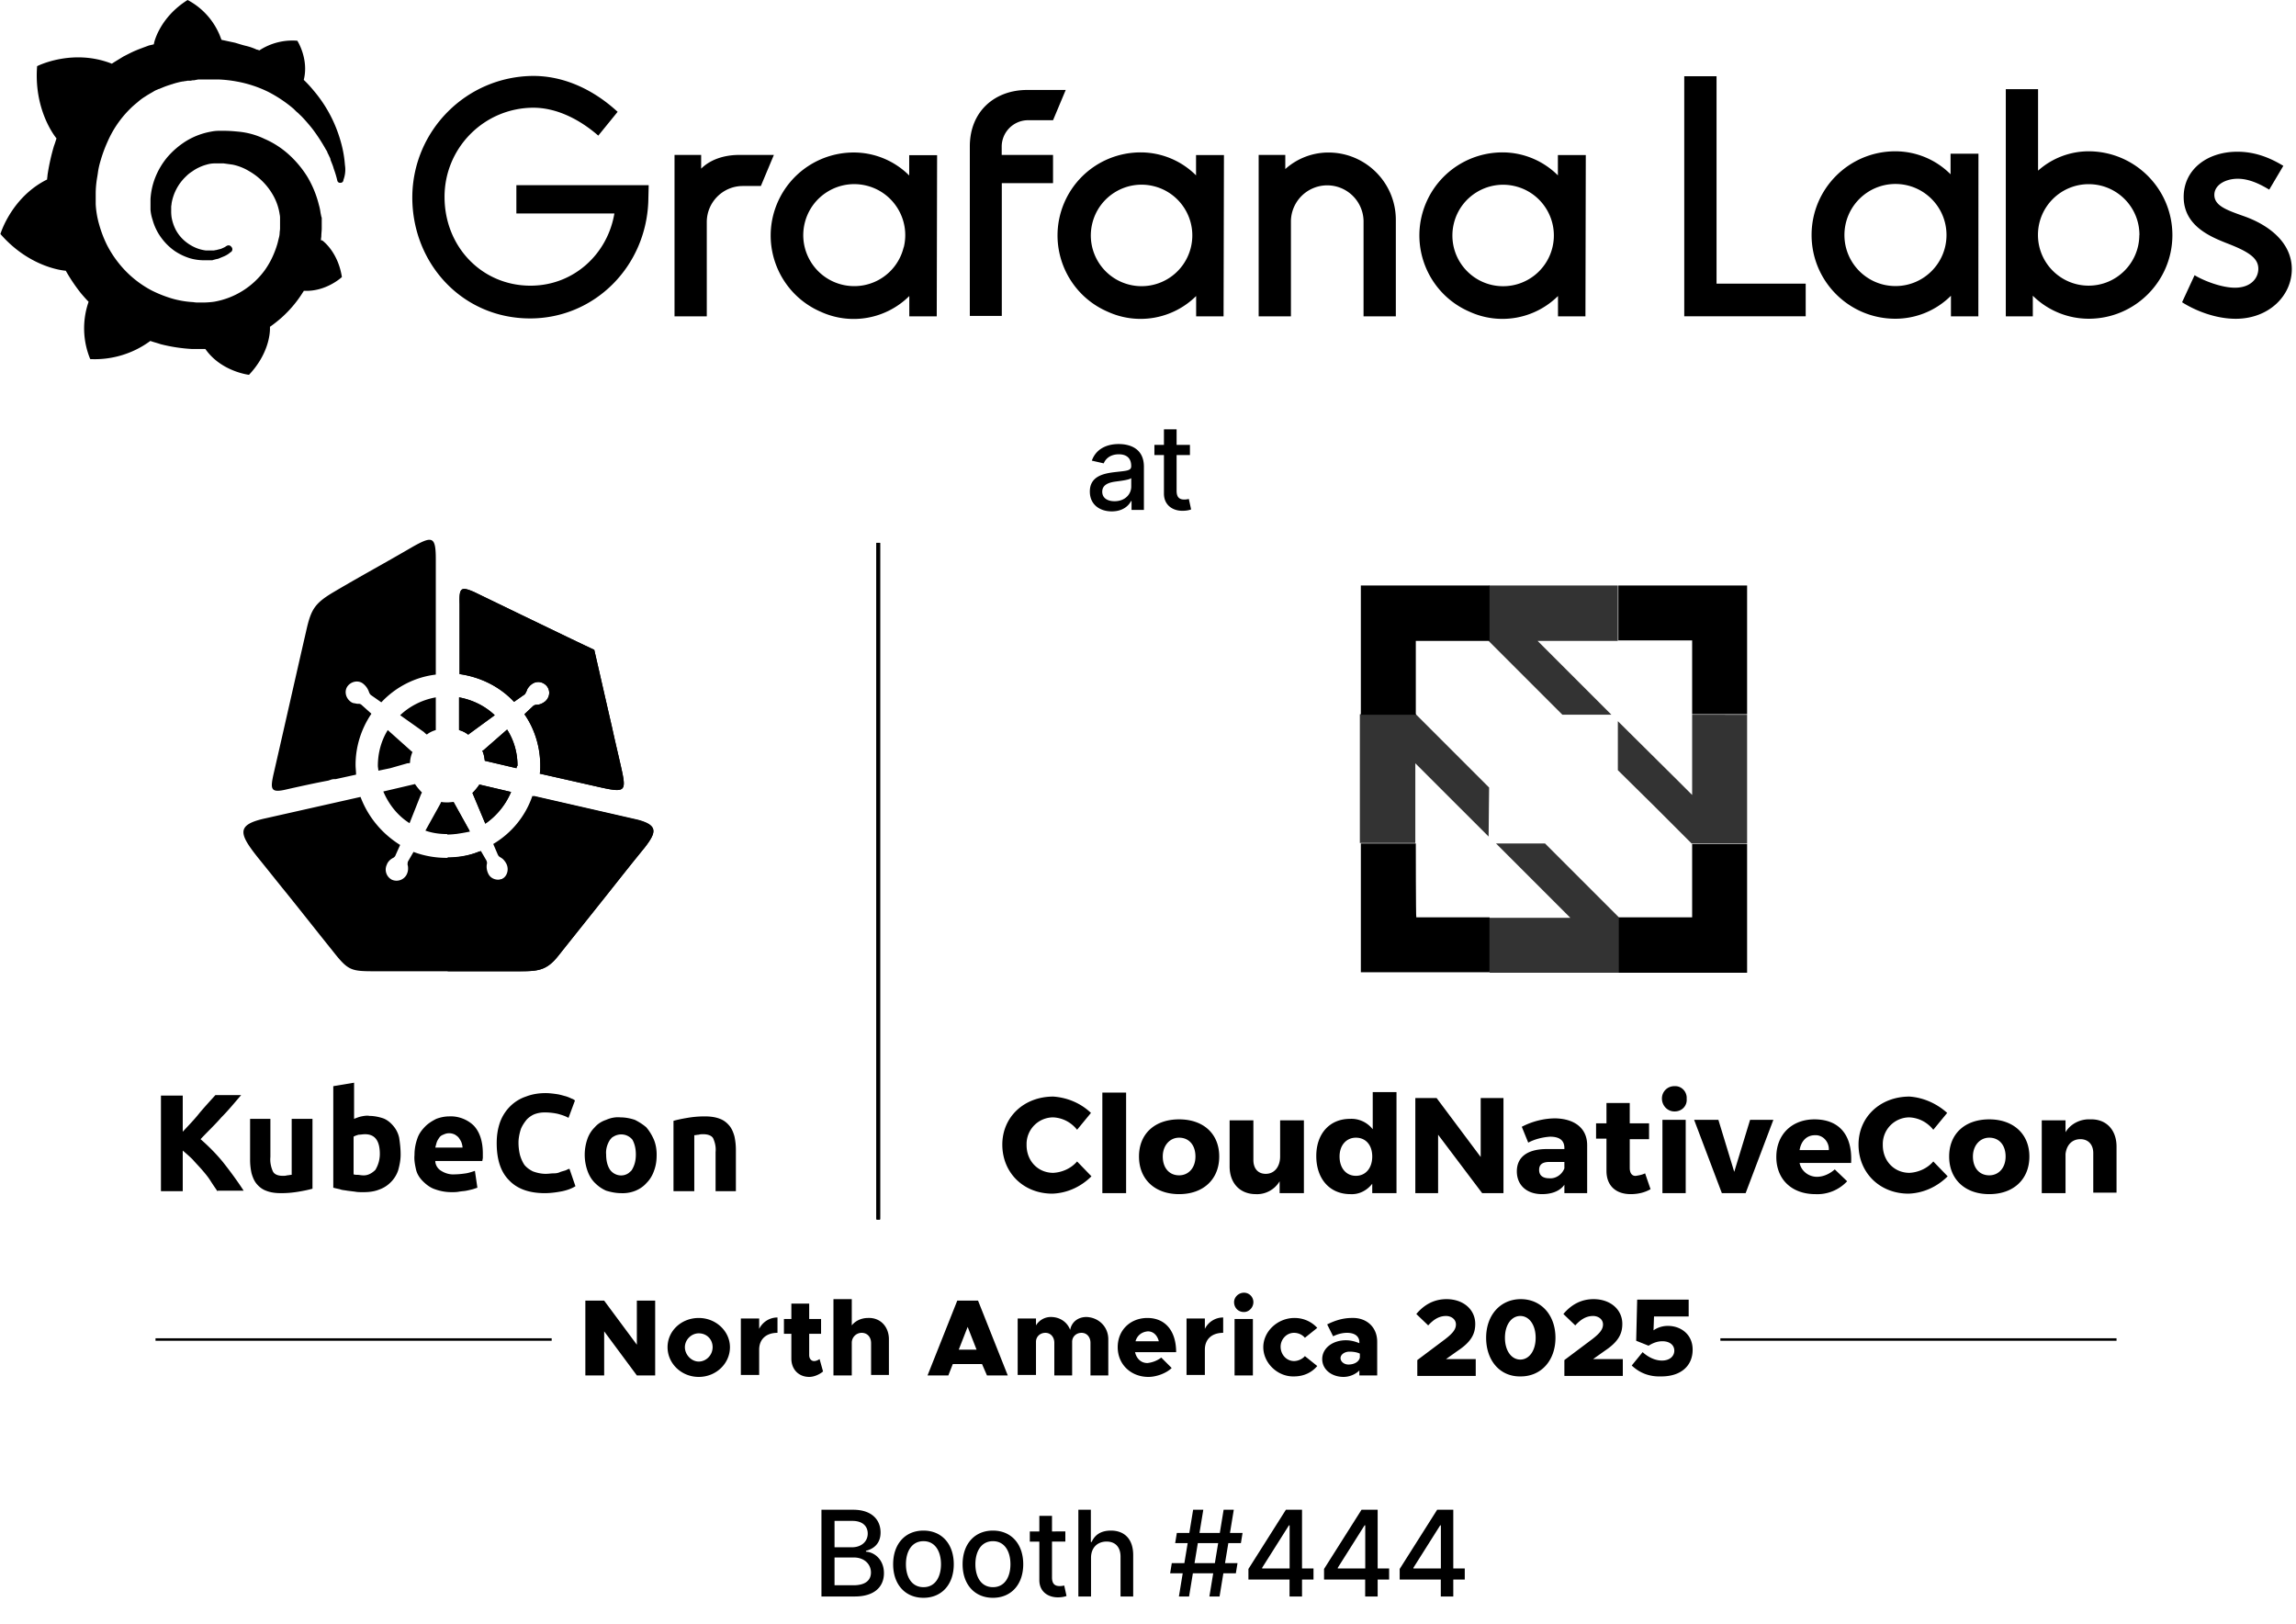
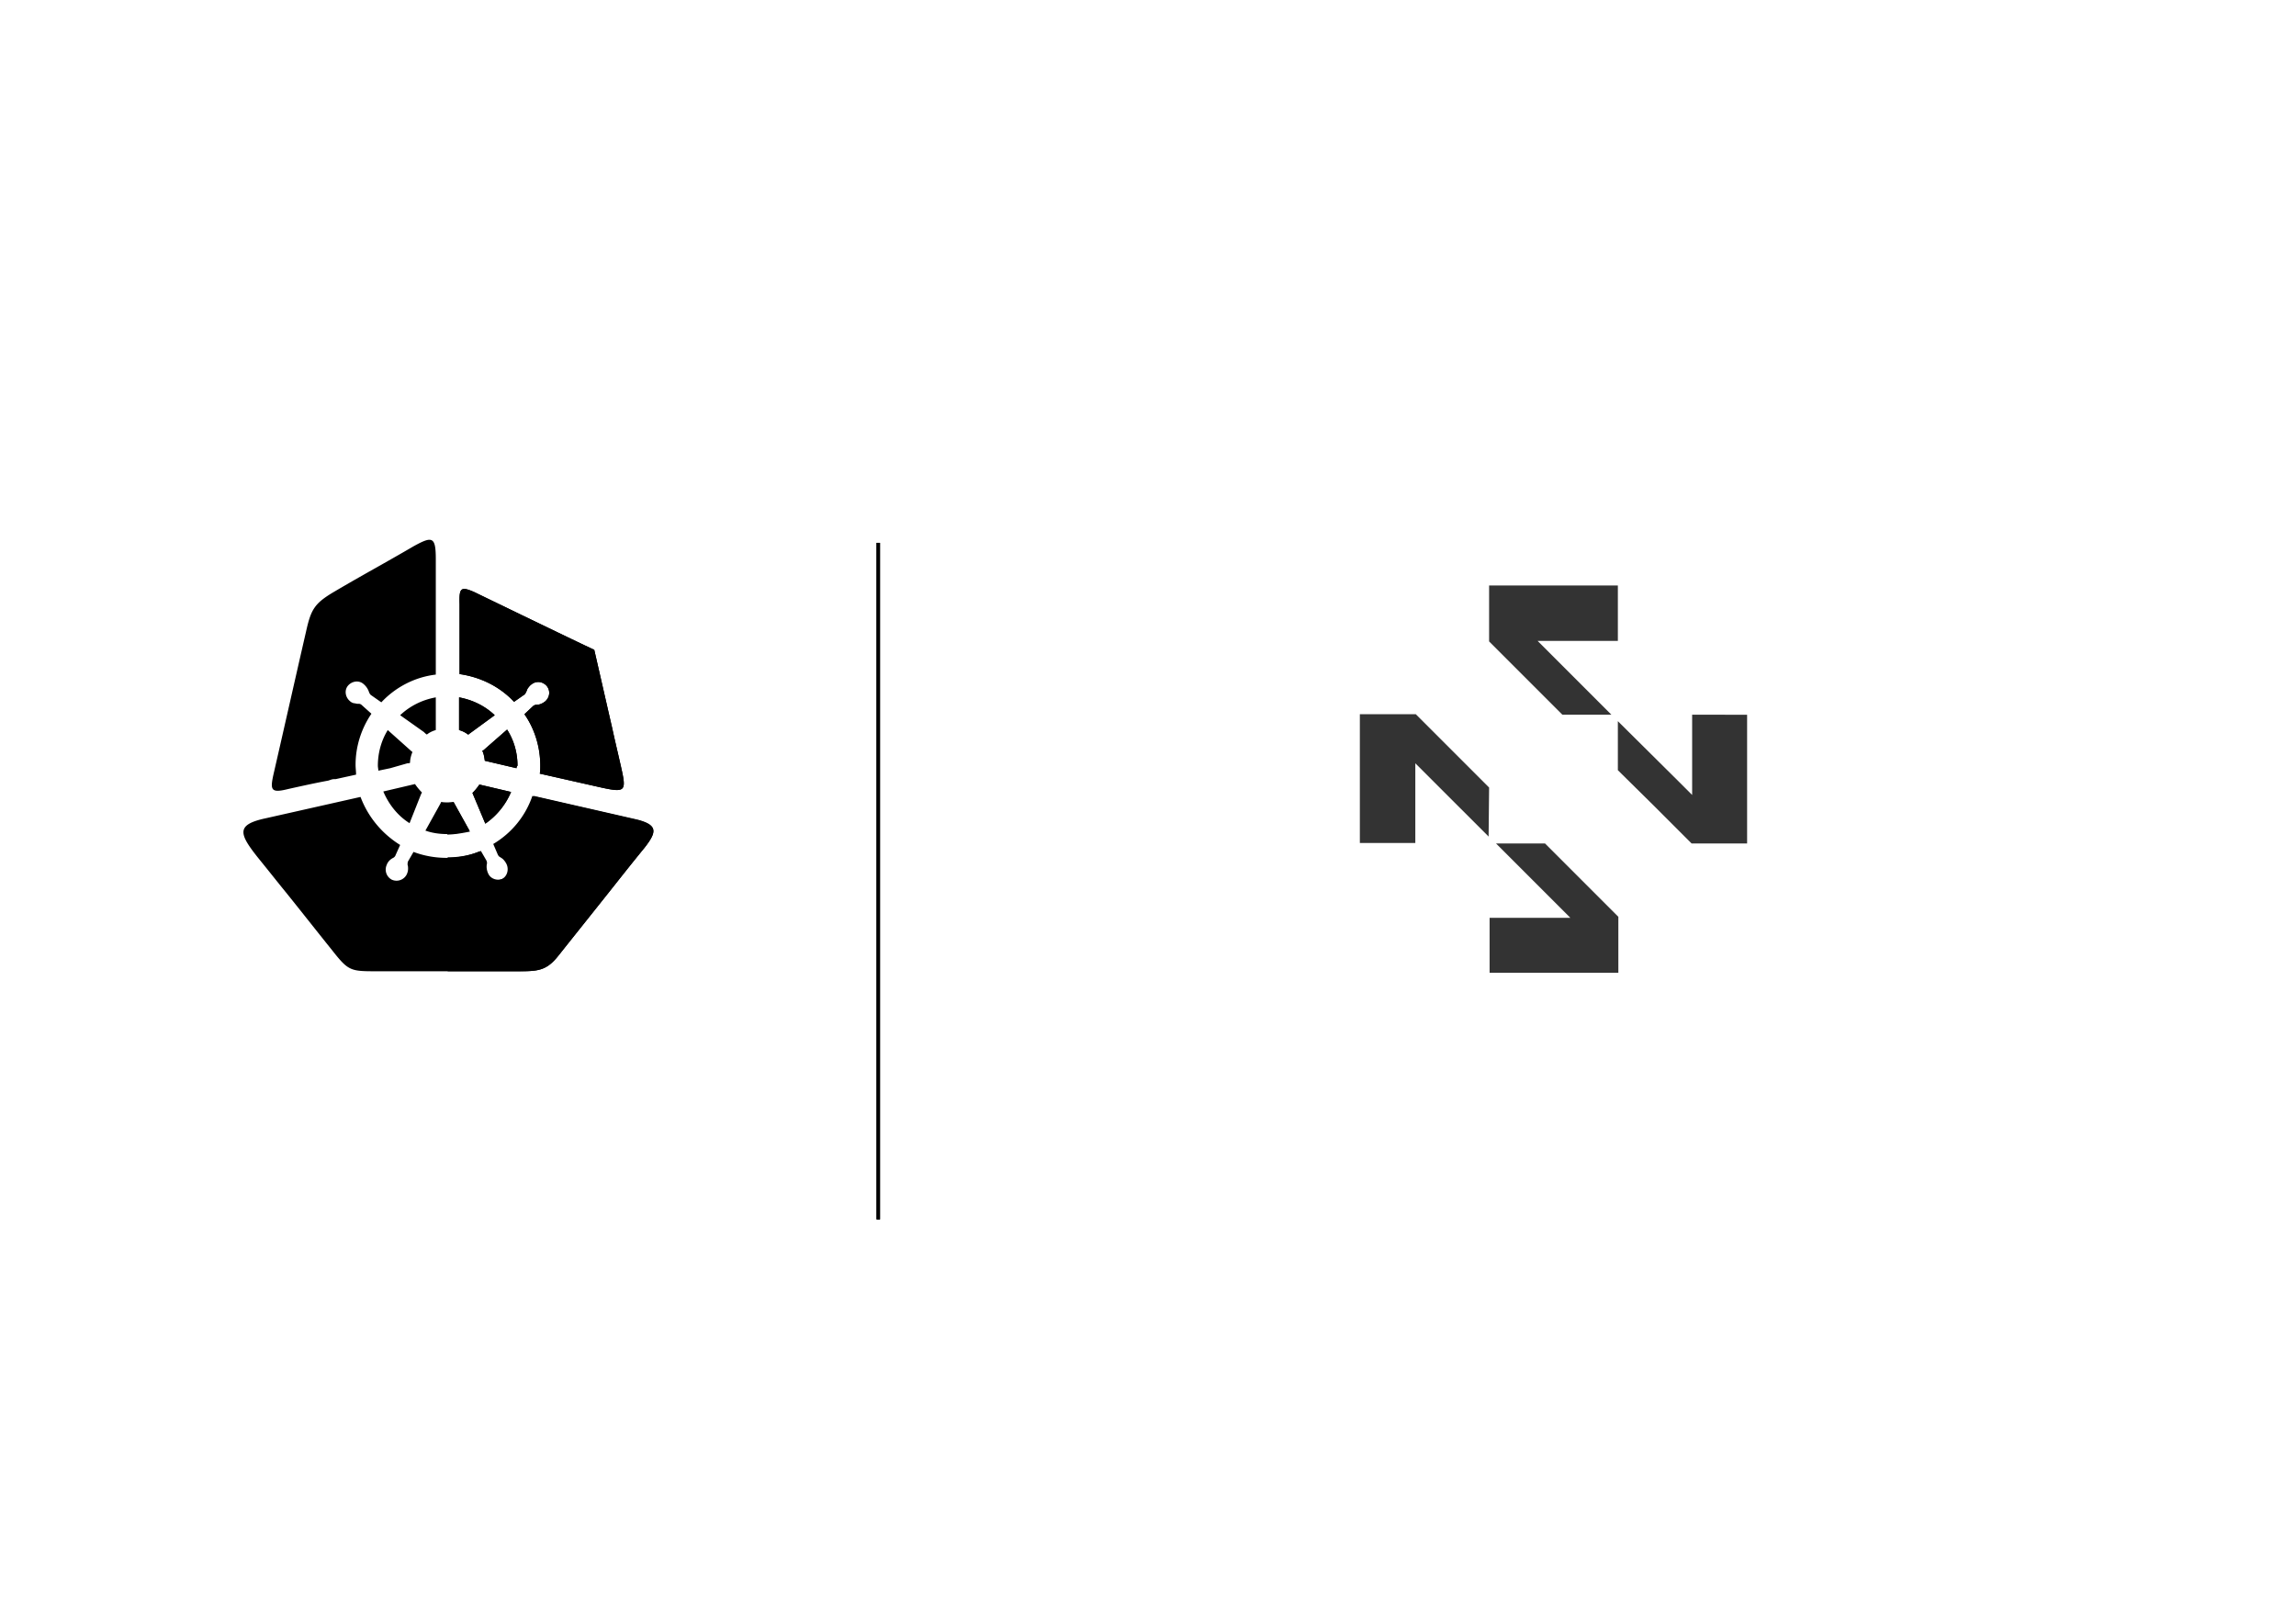
<svg xmlns="http://www.w3.org/2000/svg" width="502" height="355" fill="none" viewBox="0 0 502 355">
-   <path fill="#000" d="M179.603 349v-18.96h6.943c4.036 0 5.981 2.176 5.981 4.981 0 2.37-1.454 3.555-3.194 3.999v.185c1.879.102 3.934 1.759 3.934 4.694 0 2.907-1.99 5.101-6.397 5.101zm2.86-2.453h4.129c2.75 0 3.833-1.195 3.833-2.787 0-1.805-1.435-3.286-3.731-3.286h-4.231zm0-8.305h3.833c1.926 0 3.425-1.166 3.425-2.999 0-1.574-1.083-2.768-3.351-2.768h-3.907zm19.443 11.045c-4.008 0-6.628-2.935-6.628-7.332 0-4.425 2.62-7.36 6.628-7.36 4.009 0 6.629 2.935 6.629 7.36 0 4.397-2.62 7.332-6.629 7.332m.01-2.324c2.601 0 3.823-2.286 3.823-5.017 0-2.722-1.222-5.037-3.823-5.037-2.62 0-3.842 2.315-3.842 5.037 0 2.731 1.222 5.017 3.842 5.017m15.177 2.324c-4.009 0-6.628-2.935-6.628-7.332 0-4.425 2.619-7.36 6.628-7.36s6.629 2.935 6.629 7.36c0 4.397-2.62 7.332-6.629 7.332m.009-2.324c2.602 0 3.824-2.286 3.824-5.017 0-2.722-1.222-5.037-3.824-5.037-2.62 0-3.842 2.315-3.842 5.037 0 2.731 1.222 5.017 3.842 5.017m15.826-12.183v2.222h-2.916v7.823c0 1.601.805 1.898 1.703 1.898.445 0 .787-.084.972-.121l.5 2.287c-.324.12-.916.287-1.796.296-2.185.046-4.157-1.203-4.147-3.786v-8.397h-2.083v-2.222h2.083v-3.407h2.768v3.407zm5.614 5.777V349h-2.768v-18.96h2.731v7.054h.176c.667-1.536 2-2.499 4.212-2.499 2.926 0 4.87 1.814 4.87 5.36V349h-2.768v-8.712c0-2.083-1.139-3.295-3.046-3.295-1.972 0-3.407 1.296-3.407 3.564M264.423 349l.834-5.073h-4.444L259.98 349h-2.222l.833-5.073h-2.75l.361-2.222h2.75l.722-4.37h-2.731l.361-2.222h2.731l.833-5.073h2.222l-.833 5.073h4.444l.833-5.073h2.222l-.833 5.073h2.749l-.361 2.222h-2.749l-.723 4.37h2.732l-.362 2.222h-2.731l-.833 5.073zm-3.249-7.295h4.444l.722-4.37h-4.444zm11.782 3.592v-2.315l8.193-12.942h3.527v12.831h2.509v2.426h-2.509V349h-2.731v-3.703zm9.008-2.426v-9.424h-.148l-5.86 9.276v.148zm7.528 2.426v-2.315l8.193-12.942h3.528v12.831h2.508v2.426h-2.508V349h-2.731v-3.703zm9.008-2.426v-9.424h-.148l-5.86 9.276v.148zm7.528 2.426v-2.315l8.193-12.942h3.528v12.831h2.509v2.426h-2.509V349h-2.731v-3.703zm9.008-2.426v-9.424h-.148l-5.86 9.276v.148zM141.744 44.1c-.555 14.285-11.818 25.51-25.843 25.51-14.819 0-25.755-11.995-25.755-26.459.04-14.613 11.846-26.464 26.459-26.553 6.527 0 12.966 2.818 18.434 7.848l-4.231 5.201c-4.149-3.615-9.173-6.1-14.203-6.1-10.737.039-19.416 8.757-19.41 19.493 0 10.937 8.202 19.41 18.789 19.41 9.428 0 16.848-6.882 18.345-15.788H112.9v-6.178h28.932zM166.356 40.661h-3.971c-4.353.017-7.869 3.566-7.853 7.92V69.15h-7.054V33.868h5.823v3c1.941-1.941 4.936-3 8.319-3h7.581zM204.811 69.15h-6.001v-4.437a17.26 17.26 0 0 1-19.315 3.46c-9.212-3.959-13.471-14.634-9.511-23.851a18.15 18.15 0 0 1 16.72-10.986 17.15 17.15 0 0 1 12.084 5.024v-4.437h6.101zm-7.21-15.085c1.47-5.978-2.185-12.017-8.163-13.487s-12.017 2.185-13.487 8.163c-1.47 5.979 2.185 12.018 8.163 13.488 1.498.366 3.061.421 4.581.155a11.09 11.09 0 0 0 8.879-8.319zM219.014 31.927v1.94h11.224v6.173h-11.202v29.02h-6.993V32.017c0-7.764 5.545-12.35 12.522-12.35h8.446l-2.773 6.615h-5.673a5.786 5.786 0 0 0-5.551 5.646M267.522 69.15h-5.995v-4.437a17.27 17.27 0 0 1-19.316 3.439c-9.212-3.96-13.471-14.636-9.511-23.853a18.15 18.15 0 0 1 16.72-10.986 17.14 17.14 0 0 1 12.084 5.025V33.9h6.101zm-7.143-15.085c1.436-5.956-2.23-11.945-8.186-13.381-5.956-1.437-11.945 2.229-13.382 8.185s2.23 11.946 8.186 13.382a11.093 11.093 0 0 0 13.382-8.186M305.187 48.243V69.15h-7.059V48.242a7.942 7.942 0 0 0-15.878 0V69.15h-7.054V33.868h5.823v3.089a14.12 14.12 0 0 1 9.428-3.616c8.136 0 14.74 6.588 14.74 14.73zM346.642 69.15h-6.001v-4.437a17.27 17.27 0 0 1-19.315 3.439c-9.212-3.96-13.471-14.636-9.511-23.853a18.15 18.15 0 0 1 16.72-10.986 17.15 17.15 0 0 1 12.084 5.025V33.9h6.101zm-7.21-15.085c1.426-5.956-2.246-11.945-8.202-13.37-5.956-1.426-11.945 2.246-13.37 8.202-.2.826-.3 1.67-.305 2.518-.034 6.128 4.902 11.119 11.03 11.152a11.09 11.09 0 0 0 10.847-8.507zM394.8 69.144h-26.553V16.665h7.06v45.336H394.8zM432.551 69.15h-5.995v-4.498a17.2 17.2 0 0 1-12.167 5.025c-10.11 0-18.301-8.192-18.301-18.301 0-10.11 8.191-18.301 18.301-18.301 4.536 0 8.889 1.808 12.084 5.024v-4.497h6.1zm-6.966-17.819c-.022-6.161-5.041-11.136-11.202-11.113s-11.136 5.04-11.114 11.202c.023 6.128 4.986 11.091 11.114 11.114 6.156.033 11.169-4.936 11.202-11.092zM474.975 51.42c-.022 10.071-8.185 18.234-18.256 18.257a17.4 17.4 0 0 1-12.262-5.03v4.503h-5.906V19.488h7.054v17.818a16.64 16.64 0 0 1 11.202-4.231c10.06.1 18.168 8.28 18.168 18.345m-7.209 0c.039-6.128-4.897-11.12-11.025-11.158s-11.119 4.897-11.158 11.025 4.897 11.12 11.025 11.158h.066c6.089-.011 11.031-4.936 11.07-11.025zM499.232 36.252l-3.084 5.202c-1.502-.881-4.059-2.379-6.882-2.379-2.645 0-5.118 1.32-5.118 3.527 0 2.38 2.734 3.328 6.266 4.587 5.646 1.94 10.67 5.823 10.67 11.646s-5.024 10.853-12.261 10.853c-4.409 0-8.818-1.764-11.73-3.616l2.734-5.912c2.03 1.237 5.912 2.734 8.818 2.734 3.533 0 5.119-2.118 5.119-4.142 0-2.385-2.218-3.794-7.054-5.646-3.533-1.414-9.267-3.793-9.267-10.06 0-5.906 5.03-9.877 11.735-9.877 3.882-.005 7.142 1.32 10.054 3.083M75.418 36.075a25 25 0 0 0-.794-4.675 30.2 30.2 0 0 0-2.118-5.646 29.5 29.5 0 0 0-3.97-6 26 26 0 0 0-2.12-2.29c1.149-4.587-1.408-8.558-1.408-8.558a13.2 13.2 0 0 0-8.318 2.119c-.167-.1-.36-.16-.555-.178a12 12 0 0 0-2.252-.793c-.793-.177-1.586-.443-2.467-.704-.799-.177-1.664-.355-2.563-.554-.172 0-.26-.09-.438-.09A15.36 15.36 0 0 0 41.017 0c-6.178 3.882-7.32 9.35-7.32 9.35a1.5 1.5 0 0 1-.089.35l-1.059.243c-.444.178-.97.355-1.414.527s-.965.355-1.409.555c-.882.35-1.852.882-2.734 1.32-.882.554-1.763 1.059-2.556 1.591a.27.27 0 0 0-.178-.088c-8.557-3.267-16.143.615-16.143.615-.705 9.084 3.443 14.819 4.236 15.789-.177.555-.355 1.148-.554 1.664a47 47 0 0 0-1.409 6.35c0 .266-.088.62-.088.97C2.468 43.129.09 51.154.09 51.154c6.616 7.592 14.291 8.03 14.291 8.03a37.5 37.5 0 0 0 3.328 4.936c.526.62 1.059 1.236 1.663 1.852a17.64 17.64 0 0 0 .355 12.528 20.5 20.5 0 0 0 13.144-3.97c.704.265 1.497.443 2.218.703 2.252.577 4.559.932 6.882 1.06H44.9c3.439 4.94 9.539 5.645 9.539 5.645 4.326-4.586 4.586-9.084 4.586-10.054v-.444a29 29 0 0 0 2.562-2.024 25.7 25.7 0 0 0 4.498-5.296c.089-.172.26-.35.35-.555 4.852.266 8.318-3 8.318-3-.793-5.113-3.705-7.587-4.32-8.025h-.178a.09.09 0 0 1-.088-.088c0-.267.088-.616.088-.882 0-.555.09-1.06.09-1.664v-2.102a.8.8 0 0 0-.09-.444l-.088-.438-.09-.443a10.6 10.6 0 0 0-.348-1.664 22.5 22.5 0 0 0-2.535-6.183 22.6 22.6 0 0 0-4.148-4.942 19.4 19.4 0 0 0-5.202-3.327 16.8 16.8 0 0 0-5.734-1.586c-.97-.089-1.941-.178-2.912-.178h-1.564a8.6 8.6 0 0 0-1.503.178 15.7 15.7 0 0 0-5.379 2.024 18 18 0 0 0-4.142 3.533 16.3 16.3 0 0 0-2.651 4.436 15.3 15.3 0 0 0-1.054 4.764v2.29c.06.766.216 1.52.46 2.246a11.9 11.9 0 0 0 1.941 3.966 12.6 12.6 0 0 0 2.89 2.828 12.8 12.8 0 0 0 3.327 1.592c1.081.316 2.202.46 3.327.438h1.498c.177 0 .266-.09.355-.09s.26-.088.35-.088c.265-.089.443-.089.703-.172l1.326-.554c.41-.183.798-.422 1.148-.705.089-.088.177-.177.26-.177a.755.755 0 0 0 .09-1.148.73.73 0 0 0-1.054-.172c-.09 0-.178.083-.267.172-.316.166-.638.31-.97.444l-1.06.266c-.177 0-.354.083-.554.083H45.01a8.3 8.3 0 0 1-2.468-.704 9.3 9.3 0 0 1-2.29-1.498 8.5 8.5 0 0 1-1.77-2.218 9.6 9.6 0 0 1-.964-2.823 9 9 0 0 1-.089-1.497v-.765c0-.267.089-.555.089-.793a10.52 10.52 0 0 1 3.172-5.912q.6-.609 1.326-1.06c.465-.343.97-.637 1.497-.881a9.4 9.4 0 0 1 1.664-.616 6.1 6.1 0 0 1 1.763-.266h1.952l1.941.266c1.276.26 2.49.738 3.605 1.409a14.03 14.03 0 0 1 5.468 5.645 11.9 11.9 0 0 1 1.237 3.794c.072.316.1.643.088.97v2.119c0 .349-.088.704-.088 1.059-.017.355-.078.71-.178 1.054q-.134.534-.26 1.059-.298 1.08-.721 2.118a18.2 18.2 0 0 1-2.113 3.882 17.38 17.38 0 0 1-11.03 6.86c-.738.106-1.476.161-2.219.178h-1.137a5.8 5.8 0 0 1-1.236-.089c-1.581-.083-3.15-.35-4.67-.793a27 27 0 0 1-4.437-1.764 22.7 22.7 0 0 1-7.21-5.994 23.6 23.6 0 0 1-2.55-3.955 25.5 25.5 0 0 1-1.664-4.325 19.8 19.8 0 0 1-.793-4.587V42.16q.015-1.138.155-2.269c.09-.798.267-1.591.355-2.384.128-.777.3-1.542.527-2.29q.634-2.222 1.592-4.326a23 23 0 0 1 4.936-7.143c.554-.555 1.059-.97 1.591-1.409.516-.46 1.07-.876 1.664-1.236.527-.355 1.148-.705 1.763-1.06q.417-.276.882-.443.207-.116.438-.172c.089 0 .355-.178.444-.178a17 17 0 0 1 1.974-.726c.178-.089.355-.089.555-.178.2-.088.355-.088.554-.177l1.06-.266c.172 0 .349-.09.554-.09s.355-.082.555-.082.355-.089.554-.089h.555c.177 0 .355-.089.554-.089.211.011.416-.022.616-.088.178 0 .444-.09.616-.09h4.436c1.303.056 2.601.2 3.882.439a26 26 0 0 1 6.971 2.296 29 29 0 0 1 5.507 3.699l.26.266.267.26c.177.178.444.356.615.555l.555.527.527.555c.71.793 1.325 1.497 1.94 2.29a39 39 0 0 1 2.912 4.498c.09.088.09.177.178.266.067.072.1.166.089.266l.266.527.26.554c.106.167.167.36.178.555.266.704.555 1.325.704 1.941q.484 1.298.793 2.645c.084.31.394.505.71.444.333.005.61-.26.616-.593v-.028a6.4 6.4 0 0 0 .333-3.261M243.089 111.791c-2.703 0-4.805-1.536-4.805-4.332 0-3.231 2.759-3.935 5.453-4.25 2.555-.296 3.592-.277 3.592-1.286v-.065c0-1.611-.917-2.546-2.703-2.546-1.861 0-2.898.972-3.305 1.981l-2.602-.593c.926-2.592 3.296-3.629 5.87-3.629 2.259 0 5.517.824 5.517 4.963v9.443h-2.703v-1.945h-.111c-.528 1.065-1.852 2.259-4.203 2.259m.602-2.222c2.305 0 3.647-1.536 3.647-3.221v-1.833c-.398.398-2.527.638-3.425.759-1.602.213-2.916.74-2.916 2.222 0 1.37 1.129 2.073 2.694 2.073m16.479-12.312v2.221h-2.916v7.823c0 1.602.806 1.898 1.704 1.898.444 0 .787-.083.972-.12l.5 2.286c-.324.121-.917.287-1.796.297-2.185.046-4.157-1.204-4.148-3.787v-8.397h-2.083v-2.221h2.083V93.85h2.768v3.407zM147.253 245.021c.758-.216 1.732-.433 3.032-.649a22.3 22.3 0 0 1 3.789-.325c1.083 0 2.274.108 3.357.541.866.325 1.515.867 2.057 1.516.541.65.866 1.516 1.083 2.274.216.974.324 1.949.324 3.032v8.986h-4.439v-8.553c.108-1.083-.108-2.058-.541-3.032-.325-.541-1.083-.866-2.166-.866-.324 0-.649 0-.974.108-.325 0-.65.108-.975.108v12.235h-4.547zm-8.229 7.363c0-1.191-.216-2.274-.758-3.248-1.082-1.3-2.923-1.516-4.331-.542-.216.109-.324.325-.541.542-.65.974-.974 2.165-.866 3.248 0 1.191.216 2.382.866 3.356.975 1.3 2.815 1.625 4.114.65.217-.216.542-.433.65-.65.65-1.082.866-2.165.866-3.356m4.548 0c0 1.191-.109 2.274-.542 3.465-.324.974-.866 1.949-1.624 2.707-1.407 1.624-3.573 2.382-5.63 2.273-1.083 0-2.165-.216-3.248-.541-.975-.433-1.732-.975-2.49-1.732-.758-.758-1.3-1.733-1.624-2.707a10.5 10.5 0 0 1 0-6.821 6.6 6.6 0 0 1 1.624-2.599c.649-.758 1.515-1.299 2.49-1.624.974-.433 2.057-.65 3.14-.542 1.083 0 2.165.217 3.14.542.866.433 1.732.974 2.49 1.624q.975 1.137 1.624 2.599c.433.974.65 2.165.65 3.356m-24.47 8.445c-3.465 0-6.063-.974-7.796-2.815-1.84-1.84-2.706-4.547-2.706-8.12 0-1.624.216-3.14.758-4.656.974-2.599 3.031-4.656 5.63-5.522 1.407-.541 2.815-.758 4.331-.758.758 0 1.624.108 2.382.217.758.108 1.407.324 1.84.433s.975.325 1.408.541c.325.108.541.217.758.433l-1.408 3.79c-.758-.433-1.516-.65-2.274-.866a13.4 13.4 0 0 0-2.923-.325c-.758 0-1.407.108-2.057.325-.65.216-1.299.649-1.841 1.191-.541.649-.974 1.299-1.299 2.057-.325.974-.541 2.057-.541 3.031 0 .867.108 1.841.324 2.707.217.758.542 1.516.975 2.166.541.649 1.191 1.082 1.841 1.407.866.325 1.84.542 2.815.542.649 0 1.191-.109 1.84-.109.542 0 .975-.108 1.408-.324.325-.109.758-.217 1.083-.325s.541-.325.866-.325l1.299 3.789c-.866.542-1.841.867-2.815 1.083-1.083.217-2.49.433-3.898.433m-17.973-9.961c0-.325-.108-.758-.217-1.083-.108-.324-.325-.649-.541-.974s-.541-.541-.866-.758a2.9 2.9 0 0 0-1.3-.325q-.65 0-1.299.325c-.325.108-.65.325-.866.65-.217.324-.433.649-.541.974s-.217.758-.325 1.191zm-10.503 1.624c0-1.299.217-2.49.65-3.681.325-.974.974-1.841 1.732-2.599.65-.649 1.516-1.191 2.382-1.624.867-.325 1.841-.541 2.815-.541 1.949-.108 4.007.65 5.414 2.057 1.299 1.408 1.949 3.465 1.949 6.063v.867c0 .324-.108.541-.108.758H95.174c0 .866.541 1.732 1.3 2.165.865.541 1.948.866 3.03.758.759 0 1.625-.108 2.383-.217.649-.108 1.299-.324 1.949-.541l.541 3.681-.974.325c-.434.108-.867.217-1.408.325s-.974.108-1.624.216c-.541.109-1.083.109-1.624.109-1.3 0-2.49-.217-3.681-.65-.975-.325-1.841-.974-2.599-1.732s-1.3-1.624-1.516-2.599c-.216-.974-.433-2.057-.325-3.14m-3.031-.108c0 1.191-.217 2.274-.542 3.465a6.6 6.6 0 0 1-1.624 2.598 6.6 6.6 0 0 1-2.598 1.624c-1.083.433-2.274.542-3.465.542-.541 0-1.191 0-1.732-.109l-1.733-.216c-.541-.108-1.082-.108-1.624-.325a27 27 0 0 1-1.407-.325v-22.196l4.547-.758v7.904c.541-.216 1.083-.433 1.624-.541s1.191-.217 1.733-.108c.974 0 2.057.216 3.031.541.866.325 1.624.975 2.166 1.624a5.9 5.9 0 0 1 1.299 2.599c.216 1.407.325 2.49.325 3.681m-4.548-.108c0-2.924-1.082-4.331-3.248-4.331-.433 0-.974.108-1.408.108-.324.108-.757.217-1.082.433v8.229c.325.108.541.108.866.108s.758.108 1.083.108c1.082.109 2.057-.433 2.815-1.191a6.7 6.7 0 0 0 .974-3.464m-14.725 7.579c-.758.216-1.732.433-3.032.649-1.299.217-2.49.325-3.79.325-1.19 0-2.273-.108-3.355-.541-.867-.325-1.516-.866-2.058-1.516s-.866-1.516-1.082-2.274a13.7 13.7 0 0 1-.325-3.031v-8.879h4.439v8.337c-.108 1.083.108 2.166.541 3.14.325.65 1.083.975 2.166.975.325 0 .65 0 .974-.109.325 0 .65-.108.975-.108v-12.235h4.547zm-20.788.541c-.433-.649-.975-1.407-1.516-2.274-.541-.866-1.191-1.624-1.84-2.382-.65-.757-1.408-1.515-2.058-2.273-.65-.65-1.407-1.3-2.165-1.949v8.878H35.19v-20.897h4.764v7.904c1.19-1.299 2.49-2.598 3.68-4.114 1.192-1.408 2.383-2.707 3.466-3.898h5.63c-1.408 1.624-2.815 3.357-4.331 4.872-1.408 1.625-3.032 3.14-4.547 4.765 1.732 1.515 3.356 3.139 4.872 4.98 1.624 2.057 3.14 4.114 4.547 6.28h-5.63z" />
  <path fill="#000" fill-rule="evenodd" d="m85.323 167.932-2.598.542c0-.325-.109-.758-.109-1.083 0-2.815.758-5.522 2.166-7.796l5.089 4.548c.108.108.216.216.325.216-.325.758-.542 1.624-.542 2.382-.108.108-.325.108-.541.108zm9.961-15.483v7.146q-1.136.326-1.949.975c-.216-.109-.433-.325-.65-.542l-5.196-3.681c2.057-1.949 4.764-3.356 7.795-3.898M59.88 168.907c2.49-10.828 4.548-20.031 7.038-30.858 1.083-4.872 1.84-6.172 6.28-8.77 6.063-3.573 10.719-6.064 17.215-9.853 4.114-2.274 4.872-2.166 4.872 2.815v25.228c-4.547.541-8.77 2.706-11.91 6.063l-2.165-1.516c-.217-.108-.433-.433-.541-.758a3.85 3.85 0 0 0-1.192-1.732c-.974-.866-2.49-.65-3.356.325-.866.974-.65 2.49.325 3.356.325.325.758.541 1.19.541.326.109.542.109.867.109q.325 0 .65.325l2.057 1.84c-2.274 3.357-3.465 7.254-3.465 11.152 0 .758.108 1.408.108 2.166l-4.439.974c-.325 0-.65 0-.974.108l-.65.217c-2.923.541-5.847 1.191-8.77 1.841-3.898.974-4.006.216-3.14-3.573m40.494-9.312v-7.146c2.924.542 5.63 1.841 7.796 3.898l-5.63 4.114c-.109.109-.109.109-.217.109q-.812-.65-1.949-.975m12.56 8.337-6.93-1.624c-.108-.758-.216-1.516-.541-2.165.108-.109.108-.109.217-.109l5.197-4.547c1.515 2.382 2.273 5.089 2.273 7.904-.216.216-.216.433-.216.541m-9.095-38.437c3.789 1.841 6.496 3.14 10.286 4.981 5.197 2.49 10.502 5.089 15.808 7.579 1.299 5.63 2.598 11.369 3.897 16.999.758 3.465 1.191 5.197 1.949 8.553 1.191 5.306 1.083 5.739-4.331 4.548l-13.425-3.032c.108-.541.108-1.191.108-1.732 0-4.006-1.191-8.012-3.465-11.261l1.841-1.732a1.17 1.17 0 0 1 .758-.325c.758 0 1.407-.325 1.949-.758.974-.866 1.191-2.273.324-3.356-.866-.975-2.273-1.191-3.356-.325-.325.217-.65.65-.866.975-.108.324-.217.541-.325.757-.108.217-.217.434-.433.542l-2.166 1.516c-3.139-3.357-7.362-5.414-11.91-6.064v-15.266c-.108-3.573.217-4.006 3.357-2.599m-4.656 45.8c-.433.108-.866.108-1.407.108-.434 0-.867 0-1.3-.108l-.216.433-3.248 5.847c1.515.541 3.14.757 4.764.757s3.248-.324 4.872-.757l-3.248-5.847zm5.63-3.79 6.93 1.624a16.04 16.04 0 0 1-5.63 6.93l-2.815-6.713a11.4 11.4 0 0 0 1.515-1.841m-21.005 1.516 6.93-1.624c.433.65.974 1.299 1.516 1.841l-.217.433-2.49 6.279c-2.599-1.624-4.548-4.114-5.739-6.929m57.168 12.235c-3.356 4.114-4.872 6.063-8.228 10.286-3.79 4.764-6.821 8.553-10.611 13.317-2.707 3.465-4.656 3.465-9.095 3.465H82.508c-5.847 0-6.28 0-9.853-4.547-3.573-4.44-6.28-7.904-9.852-12.344-2.816-3.464-3.465-4.33-6.28-7.795-4.331-5.414-4.98-7.363 1.624-8.77l20.68-4.656c1.624 4.331 4.656 8.012 8.662 10.502l-.975 2.166a1.1 1.1 0 0 1-.541.65c-.65.324-1.191.866-1.408 1.515a2.495 2.495 0 0 0 1.083 3.249 2.494 2.494 0 0 0 3.248-1.083q.325-.65.325-1.299c0-.325 0-.542-.108-.867 0-.216 0-.541.108-.758l1.191-2.057c2.274.866 4.764 1.3 7.146 1.3 2.49 0 4.981-.434 7.254-1.408l1.191 2.057c.109.217.217.542.109.866-.109.65 0 1.408.324 2.058.542 1.191 2.058 1.624 3.249 1.082 1.191-.541 1.624-2.057 1.082-3.248a3.9 3.9 0 0 0-.758-1.083c-.216-.216-.433-.324-.757-.541-.217-.108-.325-.325-.434-.541l-.974-2.274c4.006-2.382 7.038-6.063 8.554-10.503l22.737 5.198c4.764 1.191 4.439 2.706 1.84 6.063" clip-rule="evenodd" />
  <path fill="#000" fill-rule="evenodd" d="M100.372 159.592v-7.146c2.923.541 5.63 1.84 7.795 3.898l-5.63 4.114c-.108.108-.108.108-.216.108q-.812-.65-1.949-.974m12.559 8.337-6.929-1.624c-.108-.758-.217-1.516-.541-2.166.108-.108.108-.108.216-.108l5.197-4.548c1.516 2.382 2.274 5.089 2.274 7.904-.217.217-.217.433-.217.542m-9.094-38.437c3.789 1.841 6.496 3.14 10.285 4.98 5.198 2.491 10.503 5.089 15.808 7.58 1.3 5.63 2.599 11.368 3.898 16.998.758 3.465 1.191 5.197 1.949 8.554 1.191 5.305 1.083 5.738-4.331 4.547l-13.426-3.031c.109-.542.109-1.191.109-1.733 0-4.006-1.191-8.012-3.465-11.26l1.84-1.732a1.17 1.17 0 0 1 .758-.325c.758 0 1.408-.325 1.949-.758.975-.866 1.191-2.274.325-3.357-.866-.974-2.274-1.191-3.356-.324-.325.216-.65.649-.867.974-.108.325-.216.541-.324.758s-.217.433-.433.541l-2.166 1.516c-3.14-3.356-7.362-5.413-11.91-6.063V132.09c-.108-3.573.217-4.006 3.357-2.598m.974 42.01 6.929 1.624a16 16 0 0 1-5.63 6.929l-2.815-6.713a11.3 11.3 0 0 0 1.516-1.84m-7.038 10.935v-6.929c.433 0 .975-.108 1.408-.108.108.216.216.324.325.541l3.248 5.847c-1.624.324-3.357.649-4.98.649m43.201 2.815c-3.356 4.115-4.872 6.064-8.229 10.286-3.789 4.764-6.821 8.554-10.61 13.318-2.707 3.465-4.656 3.465-9.095 3.465H97.881v-24.903c2.491 0 4.981-.433 7.255-1.408l1.191 2.057c.108.217.216.542.108.867a3.46 3.46 0 0 0 .325 2.057c.541 1.191 2.057 1.624 3.248 1.083s1.624-2.058 1.083-3.14c-.217-.433-.433-.758-.758-1.083-.217-.217-.433-.325-.758-.541-.217-.109-.325-.325-.433-.542l-.975-2.274c4.007-2.382 7.038-6.063 8.554-10.502l22.737 5.197c4.439 1.191 4.115 2.707 1.516 6.063" clip-rule="evenodd" />
-   <path fill="#000" d="M309.555 184.393h-12.018v28.151h28.151v-12.018h-16.025c-.108 0-.108-16.133-.108-16.133m60.416.108v16.025h-16.024l-.109-.109v12.235h28.151v-28.151zm-72.434-28.259h12.126l-.108-.108v-16.025h16.024l.109.109v-12.235h-28.151zm56.301-28.259v12.018h16.133v16.133h12.018v-28.151z" />
  <path fill="#000" d="m352.324 156.242-16.133-16.133h17.54v-12.126H325.58v12.235l16.025 16.024zm-14.509 28.151h-10.719l13.426 13.426 2.815 2.815h-17.649v12.018h28.151v-12.235l-8.012-8.012zm32.157-28.151v17.54l-2.815-2.815-13.426-13.317v10.719l8.121 8.012 8.012 8.012h12.126v-28.151zm-44.392 15.916-16.024-16.024h-12.235v28.151h12.126v-17.432l16.025 16.024z" opacity=".8" />
-   <path fill="#000" d="m238.528 243.289-3.032 3.682c-1.299-1.625-3.14-2.599-5.197-2.707a5.82 5.82 0 0 0-5.847 5.846v.217c0 3.465 2.491 6.063 5.847 6.063 1.949-.108 3.898-.974 5.197-2.49l3.14 3.248c-2.274 2.274-5.305 3.681-8.553 3.79-6.28 0-10.936-4.548-10.936-10.719 0-6.064 4.764-10.503 11.152-10.503 3.032.217 5.955 1.408 8.229 3.573m2.49 17.54V238.85h5.197v21.979zm25.553-8.012c0 4.981-3.465 8.229-8.771 8.229-5.305 0-8.77-3.248-8.77-8.229s3.465-8.12 8.77-8.12c5.306 0 8.771 3.14 8.771 8.12m-12.344 0c0 2.491 1.408 4.115 3.573 4.115 2.058 0 3.573-1.624 3.573-4.115s-1.407-4.114-3.573-4.114c-2.057 0-3.573 1.732-3.573 4.114m30.75 8.012h-5.197v-2.598c-1.083 1.841-3.14 2.923-5.197 2.815-3.465 0-5.739-2.382-5.739-6.063v-10.07h5.197v8.662c0 1.841.975 3.032 2.707 3.032 1.949 0 3.14-1.624 3.14-3.79v-7.904h5.197v15.916zm20.247 0h-5.197v-2.057c-1.191 1.516-2.924 2.382-4.764 2.274-4.548 0-7.471-3.356-7.471-8.337 0-4.872 2.923-8.12 7.363-8.12 1.948-.109 3.789.757 4.98 2.273v-8.12h5.197v22.087zm-5.197-8.012c0-2.49-1.408-4.114-3.573-4.114-2.057 0-3.573 1.624-3.573 4.114 0 2.491 1.407 4.223 3.573 4.223s3.573-1.732 3.573-4.223m24.036 8.012-9.636-12.776v12.776h-4.98v-20.788h4.655l9.637 12.885v-12.885h4.98v20.788zm22.954-10.502v10.502h-4.98v-1.84c-.975 1.407-2.815 2.057-4.873 2.057-3.464 0-5.521-2.057-5.521-4.981 0-3.031 2.165-4.764 6.171-4.872h4.223v-.216c0-1.624-.975-2.491-3.14-2.491-1.624.109-3.357.542-4.764 1.3l-1.408-3.465c2.274-1.191 4.872-1.841 7.363-1.841 4.331.109 6.929 2.274 6.929 5.847m-4.98 5.089v-1.408h-3.248c-1.516 0-2.274.542-2.274 1.733s.758 1.84 2.274 1.84c1.299.109 2.706-.758 3.248-2.165m18.839 4.547c-1.299.758-2.815 1.083-4.331 1.083-3.14 0-5.305-1.732-5.305-5.089v-7.038h-2.274v-3.356h2.274v-4.439h5.089v4.439h4.222v3.465h-4.222v6.28c0 1.191.541 1.84 1.407 1.732.65-.108 1.3-.217 1.949-.541zm7.904-19.705c.108 1.515-1.083 2.706-2.598 2.706h-.109c-1.516 0-2.707-1.299-2.707-2.815a2.68 2.68 0 0 1 2.707-2.706c1.408-.109 2.599.974 2.707 2.382zm-5.305 20.571v-16.024h5.089v16.024zm12.992 0-6.063-16.024h5.306l3.464 11.369 3.465-11.369h5.089l-6.063 16.024zm28.26-6.604h-11.261c.325 1.732 1.949 3.031 3.79 3.031 1.407 0 2.815-.649 3.898-1.624l2.707 2.599a8.92 8.92 0 0 1-6.93 2.815c-5.197 0-8.554-3.248-8.554-8.12 0-4.981 3.465-8.229 8.337-8.229 5.631 0 8.337 3.681 8.013 9.528m-4.873-2.815c.109-1.624-1.082-3.14-2.706-3.248h-.325c-1.841 0-3.032 1.299-3.357 3.248zm25.878-8.121-3.032 3.682c-1.299-1.625-3.14-2.599-5.197-2.707a5.82 5.82 0 0 0-5.847 5.846v.217c0 3.465 2.49 6.063 5.847 6.063 1.949-.108 3.898-.974 5.197-2.49l3.14 3.248c-2.274 2.274-5.305 3.681-8.554 3.79-6.279 0-10.935-4.548-10.935-10.719 0-6.064 4.764-10.503 11.152-10.503 3.032.217 5.955 1.516 8.229 3.573m17.973 9.528c0 4.981-3.465 8.229-8.77 8.229-5.306 0-8.77-3.248-8.77-8.229s3.464-8.12 8.77-8.12c5.197 0 8.77 3.14 8.77 8.12m-12.343 0c0 2.491 1.407 4.115 3.573 4.115 2.057 0 3.573-1.624 3.573-4.115s-1.408-4.114-3.573-4.114c-2.057 0-3.573 1.732-3.573 4.114m31.399-2.165v10.069h-5.089v-8.662c0-1.84-1.083-3.031-2.815-3.031-1.841 0-3.032 1.299-3.248 3.248v8.553h-5.197v-15.916h5.197v2.599c1.083-1.841 3.248-2.923 5.413-2.815 3.465-.108 5.739 2.274 5.739 5.955M191.646 118.667h.758v147.901h-.758z" />
  <path fill="#000" d="M191.646 118.667h.758v147.901h-.758z" />
  <path fill="#000" d="M191.646 118.667h.758v147.901h-.758z" />
  <mask id="a" width="2" height="149" x="191" y="118" maskUnits="userSpaceOnUse" style="mask-type:luminance">
    <path fill="#fff" d="M191.646 118.665h.758v147.9h-.758z" />
  </mask>
  <g mask="url(#a)">
-     <path fill="#000" d="M191.646 118.665h.758v147.9h-.758z" />
-   </g>
-   <path fill="#000" d="M376.144 292.558h86.618v.542h-86.618zm-342.143 0h86.619v.542H34.001zM127.982 284.326h4.115l7.146 9.636v-9.636h4.006v16.349h-4.006l-7.146-9.636v9.636h-4.115zm17.974 10.177c0-3.573 3.031-6.388 6.821-6.388s6.821 2.924 6.821 6.388c0 3.573-3.032 6.497-6.821 6.497-3.79 0-6.821-2.924-6.821-6.497m9.852 0c0-1.732-1.299-3.031-3.031-3.031-1.624 0-3.032 1.407-3.032 3.031s1.408 3.14 3.032 3.14 3.031-1.407 3.031-3.14m14.184-6.496v3.357c-2.49 0-4.006 1.407-4.006 3.681v5.522h-4.006v-12.343h4.006v2.273c.758-1.515 2.274-2.49 4.006-2.49m9.961 11.802c-.758.649-1.949 1.191-3.031 1.191-2.274 0-3.898-1.624-3.898-4.006v-5.414H171.4v-3.248h1.624v-3.357h3.898v3.357h2.598v3.248h-2.598v4.656c0 .758.433 1.299 1.082 1.299.434 0 .867-.216 1.191-.433zm14.401-7.038v7.796h-3.898v-6.93c0-1.407-.866-2.273-2.057-2.273a2.17 2.17 0 0 0-2.166 2.165v7.146h-4.006v-16.674h4.006v5.738c.758-.974 2.057-1.624 3.573-1.624 2.707-.108 4.548 1.949 4.548 4.656m20.355 5.414h-6.388l-.975 2.49h-4.547l6.496-16.349h4.548l6.496 16.349h-4.547zm-1.191-3.14-1.949-4.981-1.949 4.981zm28.801-2.274v7.904h-3.898v-7.146c0-1.191-.758-2.165-1.949-2.165s-2.057.866-2.057 1.948v7.363h-3.898v-7.146c0-1.191-.758-2.165-1.949-2.165s-2.057.866-2.057 1.948v7.255h-4.006v-12.343h4.006v1.515a3.78 3.78 0 0 1 3.248-1.84c1.949 0 3.573 1.083 4.223 2.815.324-1.732 1.732-2.815 3.573-2.815 2.706.108 4.764 2.165 4.764 4.872m11.585 4.006 2.273 2.274c-1.082 1.083-3.248 1.949-5.088 1.949-3.79 0-6.713-2.707-6.713-6.497s2.815-6.388 6.496-6.388c3.898 0 6.28 2.815 6.28 7.471h-8.987c.325 1.408 1.3 2.382 2.707 2.382a6.17 6.17 0 0 0 3.032-1.191m-5.63-3.573h5.088c-.324-1.299-1.191-2.165-2.382-2.165-1.407.108-2.382.974-2.706 2.165m19.164-5.197v3.357c-2.49 0-4.006 1.407-4.006 3.681v5.522h-4.006v-12.343h4.006v2.273c.758-1.515 2.273-2.49 4.006-2.49m2.382-3.356c0-1.083.974-2.058 2.165-2.058s2.057.975 2.057 2.058c0 1.191-.974 2.165-2.057 2.165-1.299 0-2.165-.974-2.165-2.165m.108 3.681h4.006v12.343h-4.006zm6.28 6.171c0-3.464 3.14-6.388 6.821-6.388 2.057 0 3.79.867 4.981 2.166l-2.707 2.165c-.542-.649-1.408-1.082-2.382-1.082-1.624 0-2.924 1.407-2.924 3.031 0 1.733 1.3 3.14 2.924 3.14.866 0 1.84-.433 2.382-1.083l2.707 2.166c-1.191 1.407-2.924 2.274-5.089 2.274-3.573.108-6.713-2.924-6.713-6.389m24.903-1.191v7.363h-3.898v-1.083c-.866.866-2.166 1.408-3.465 1.408-2.598 0-4.656-1.624-4.656-3.898 0-2.382 2.274-4.114 5.197-4.114.867 0 1.949.216 2.924.649v-.216c0-1.191-.866-2.057-2.707-2.057-1.083 0-2.165.324-3.032.757l-1.299-2.598c1.732-.866 3.465-1.408 5.414-1.408 3.14-.108 5.522 1.949 5.522 5.197m-3.79 3.465v-.866c-.65-.325-1.516-.433-2.274-.433-1.082 0-1.949.65-1.949 1.407 0 .758.758 1.408 1.733 1.408 1.191 0 2.274-.541 2.49-1.516m12.56.542 6.063-4.548c1.841-1.407 2.382-2.274 2.382-3.248 0-1.083-.974-1.841-2.165-1.841-1.516 0-2.707.758-3.898 2.057l-2.599-2.49c1.733-2.057 3.898-3.248 6.605-3.248 3.681 0 6.28 2.274 6.28 5.414 0 2.165-.866 3.897-3.79 5.846l-2.598 1.841h6.496v3.681h-12.776zm15.05-4.873c0-4.98 3.14-8.445 7.579-8.445s7.579 3.465 7.579 8.445-3.14 8.446-7.579 8.446c-4.548.108-7.579-3.465-7.579-8.446m10.827 0c0-2.815-1.408-4.764-3.356-4.764-1.949 0-3.357 1.949-3.357 4.764s1.408 4.764 3.357 4.764c1.948 0 3.356-1.949 3.356-4.764m6.28 4.873 6.063-4.548c1.841-1.407 2.382-2.274 2.382-3.248 0-1.083-.974-1.841-2.165-1.841-1.516 0-2.707.758-3.898 2.057l-2.599-2.49c1.733-2.057 3.898-3.248 6.605-3.248 3.681 0 6.28 2.274 6.28 5.414 0 2.165-.866 3.897-3.79 5.846l-2.598 1.841h6.496v3.681h-12.776zm14.725 1.191 2.382-2.924c1.191 1.083 2.707 1.841 4.223 1.841 1.732 0 2.706-.975 2.706-2.166s-.974-2.057-2.598-2.057c-1.191 0-2.166.433-3.032.975l-2.707-1.083.217-8.987h11.26v3.682h-7.579l-.108 3.031c.758-.541 1.841-.974 3.14-.974 2.815 0 5.414 1.84 5.414 5.197 0 3.573-2.599 5.847-6.822 5.847-2.815.108-4.872-.867-6.496-2.382" />
+     </g>
</svg>